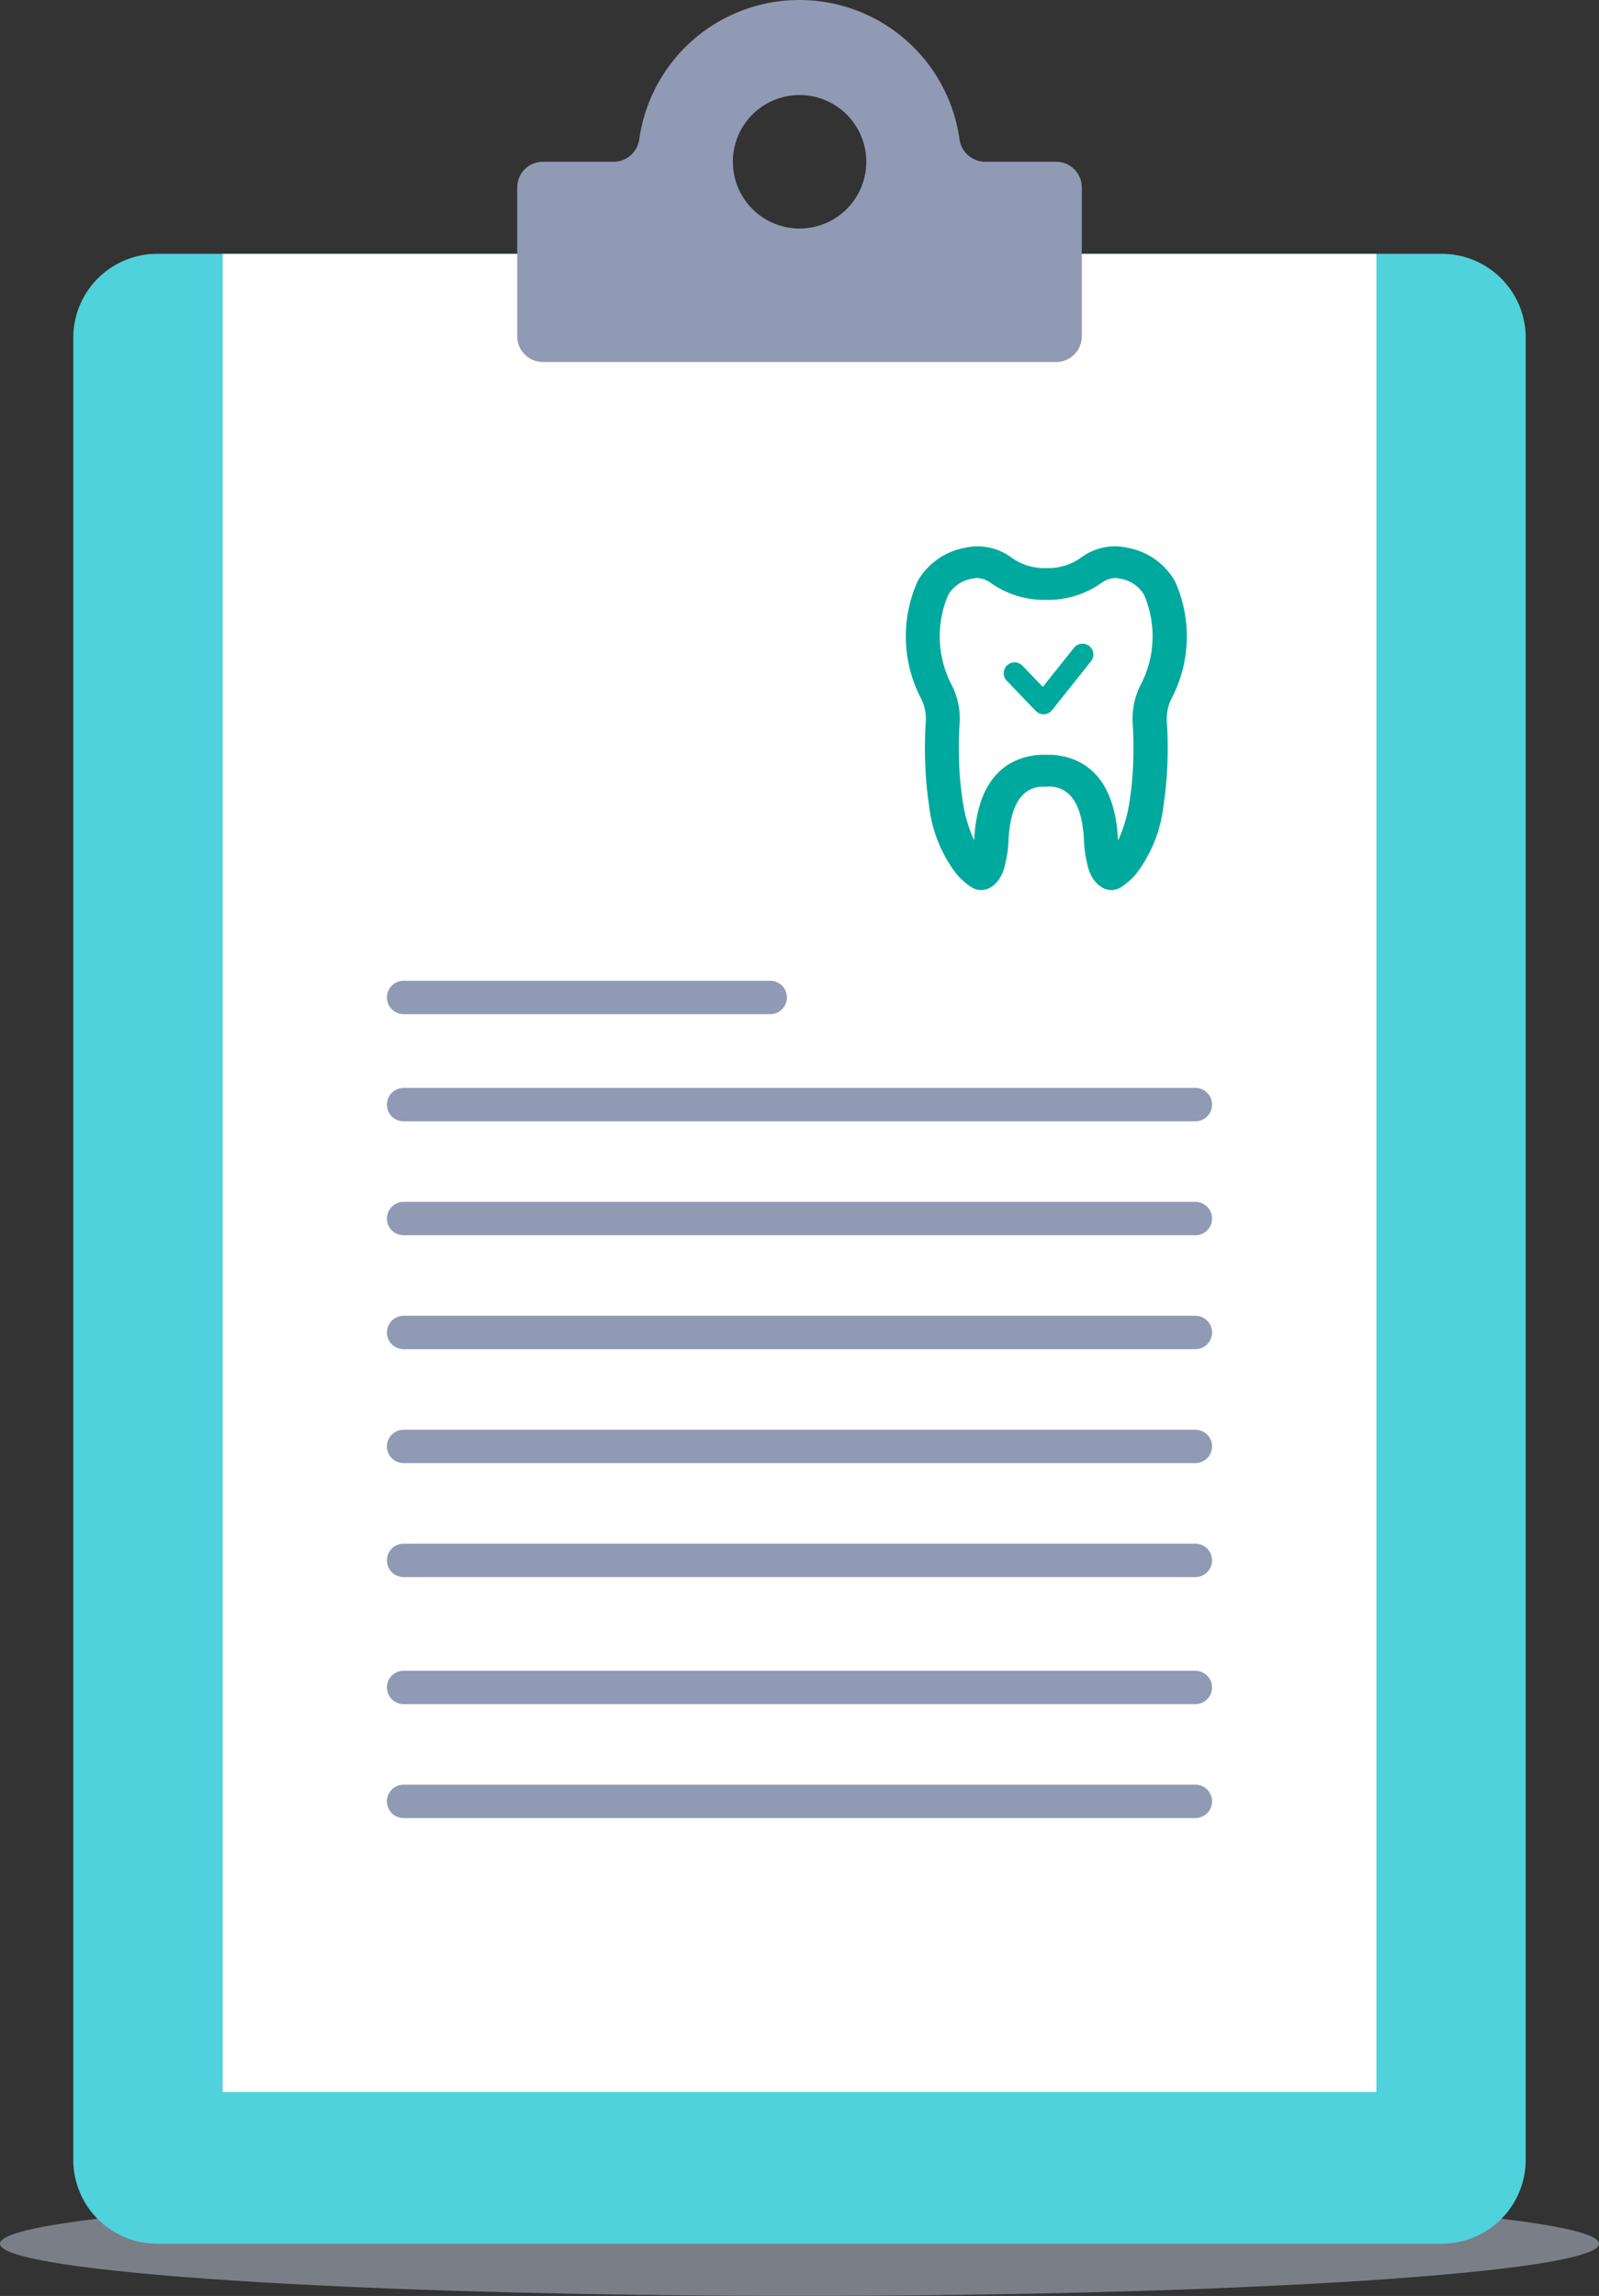
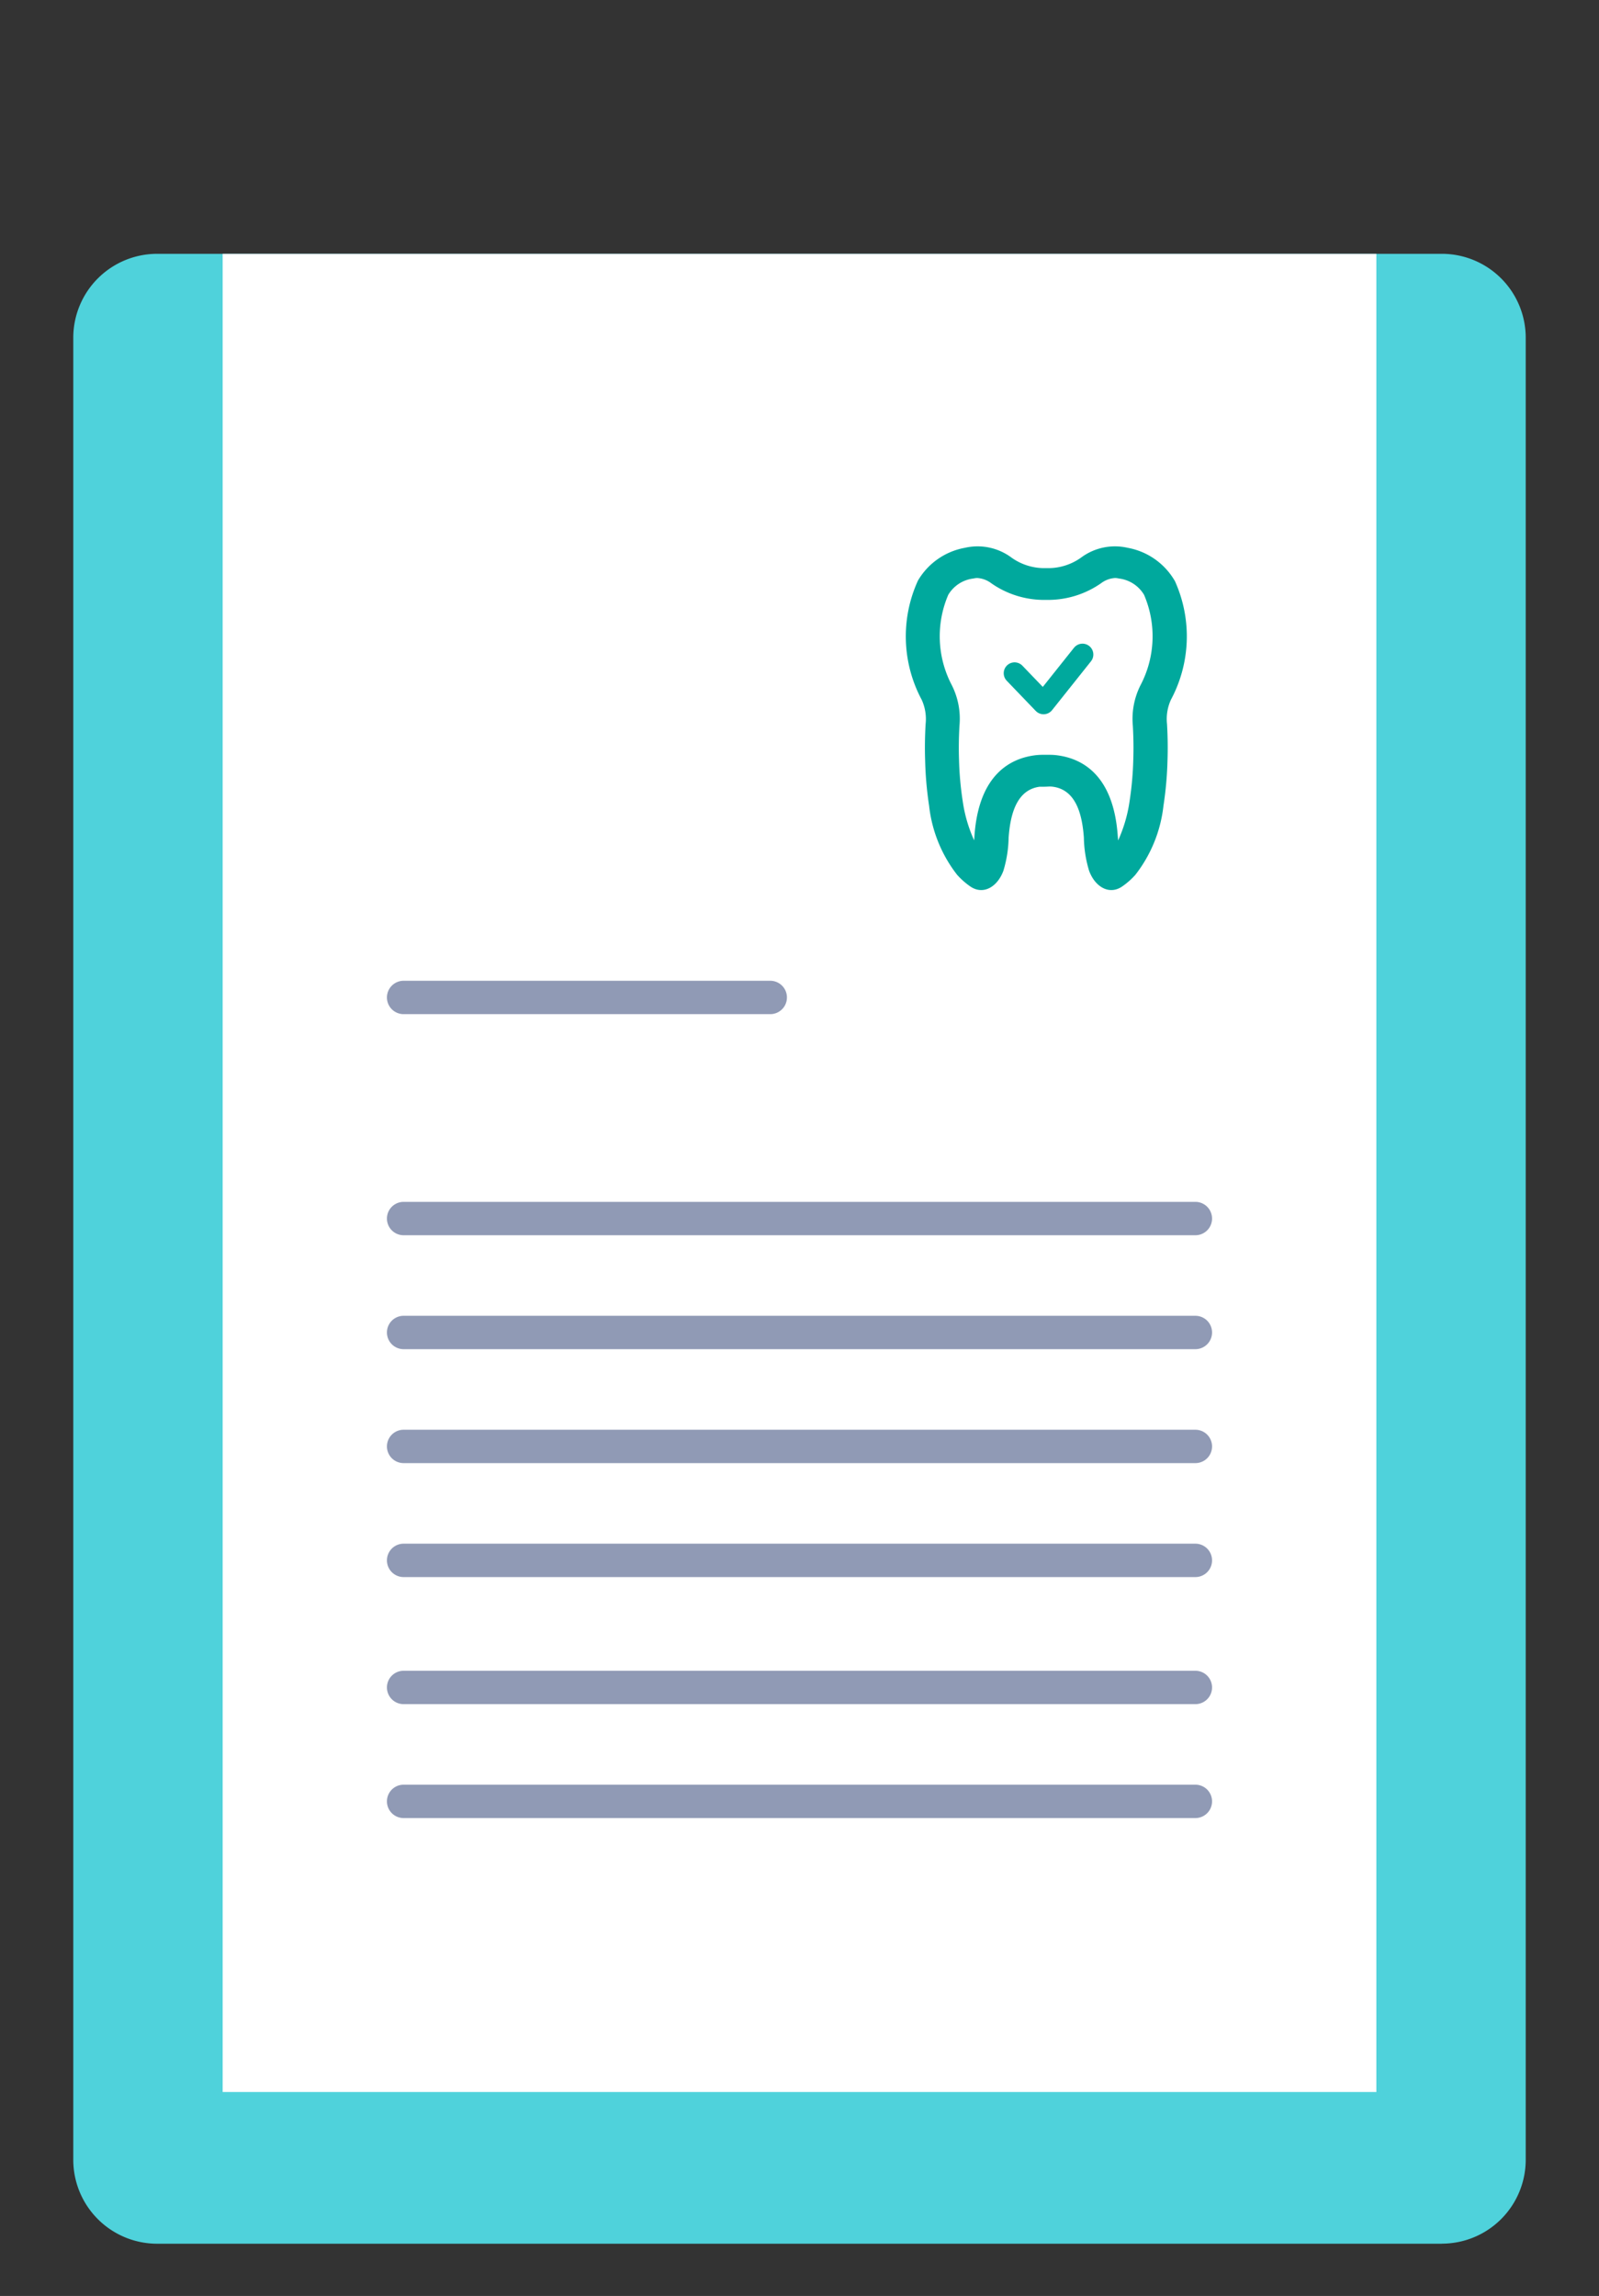
<svg xmlns="http://www.w3.org/2000/svg" id="Group_9686" data-name="Group 9686" width="73.623" height="105.661" viewBox="0 0 73.623 105.661">
  <rect x="0" y="0" width="73.623" height="105.661" fill="#333333" stroke="none" />
  <defs>
    <clipPath id="clip-path">
      <rect id="Rectangle_5344" data-name="Rectangle 5344" width="73.623" height="105.661" fill="none" />
    </clipPath>
    <clipPath id="clip-path-3">
      <rect id="Rectangle_5341" data-name="Rectangle 5341" width="73.623" height="4.807" fill="none" />
    </clipPath>
  </defs>
  <g id="Group_9685" data-name="Group 9685" clip-path="url(#clip-path)">
    <g id="Group_9684" data-name="Group 9684">
      <g id="Group_9683" data-name="Group 9683" clip-path="url(#clip-path)">
        <g id="Group_9682" data-name="Group 9682" transform="translate(0 100.855)" opacity="0.52">
          <g id="Group_9681" data-name="Group 9681">
            <g id="Group_9680" data-name="Group 9680" clip-path="url(#clip-path-3)">
-               <path id="Path_16546" data-name="Path 16546" d="M73.623,136.226c0,1.327-16.481,2.4-36.812,2.4S0,137.554,0,136.226s16.481-2.4,36.812-2.4,36.812,1.076,36.812,2.4" transform="translate(0 -133.823)" fill="#bbc5d4" />
-             </g>
+               </g>
          </g>
        </g>
        <path id="Path_16547" data-name="Path 16547" d="M67.49,107.077H8.34a3.863,3.863,0,0,1-3.863-3.863V19.366A3.863,3.863,0,0,1,8.34,15.5H67.49a3.863,3.863,0,0,1,3.862,3.863v83.848a3.863,3.863,0,0,1-3.862,3.863" transform="translate(-1.103 -3.819)" fill="#4fd2db" />
        <rect id="Rectangle_5342" data-name="Rectangle 5342" width="53.12" height="84.6" transform="translate(10.252 11.684)" fill="#fff" />
-         <path id="Path_16548" data-name="Path 16548" d="M56.412,7.445H53.168a1.2,1.2,0,0,1-1.2-1.011,7.445,7.445,0,0,0-14.752,0,1.2,1.2,0,0,1-1.2,1.011H32.781A1.181,1.181,0,0,0,31.6,8.626v6.853a1.18,1.18,0,0,0,1.181,1.181H56.412a1.181,1.181,0,0,0,1.182-1.181V8.626a1.182,1.182,0,0,0-1.182-1.182M44.6,10.517a3.072,3.072,0,1,1,3.072-3.072A3.072,3.072,0,0,1,44.6,10.517" transform="translate(-7.785 0)" fill="#909ab5" />
        <path id="Path_16549" data-name="Path 16549" d="M67.713,34.935a3.154,3.154,0,0,0-2.158-1.507,2.614,2.614,0,0,0-2.155.455,2.6,2.6,0,0,1-1.464.48h-.262a2.606,2.606,0,0,1-1.464-.48,2.614,2.614,0,0,0-2.155-.455,3.154,3.154,0,0,0-2.158,1.507,6.176,6.176,0,0,0,.17,5.482,2.129,2.129,0,0,1,.181,1.133c-.031.567-.04,1.1-.021,1.665A16.464,16.464,0,0,0,56.41,45.3,6.291,6.291,0,0,0,57.7,48.477a3.455,3.455,0,0,0,.6.531c.6.417,1.256.027,1.531-.719a5.571,5.571,0,0,0,.24-1.522c.081-1.142.4-2.208,1.43-2.344a4.866,4.866,0,0,0,.433-.009,1.1,1.1,0,0,1,.172.009c1.032.136,1.349,1.2,1.43,2.344a5.571,5.571,0,0,0,.24,1.522c.274.746.933,1.136,1.531.719a3.428,3.428,0,0,0,.6-.531A6.291,6.291,0,0,0,67.2,45.3a16.325,16.325,0,0,0,.186-2.087c.019-.567.01-1.1-.021-1.665a2.136,2.136,0,0,1,.181-1.133,6.176,6.176,0,0,0,.17-5.482" transform="translate(-13.631 -8.217)" fill="#00a99d" />
        <path id="Path_16550" data-name="Path 16550" d="M59,47.375a6.573,6.573,0,0,1-.53-1.813,15.023,15.023,0,0,1-.17-1.913c-.017-.509-.01-1,.02-1.546a3.431,3.431,0,0,0-.354-1.88,4.834,4.834,0,0,1-.161-4.154,1.562,1.562,0,0,1,1.161-.751.74.74,0,0,1,.18-.022,1.184,1.184,0,0,1,.634.237,4.245,4.245,0,0,0,2.384.77h.266a4.267,4.267,0,0,0,2.415-.77,1.184,1.184,0,0,1,.635-.237.739.739,0,0,1,.179.022,1.562,1.562,0,0,1,1.161.751,4.835,4.835,0,0,1-.16,4.153,3.438,3.438,0,0,0-.356,1.88c.03.546.037,1.038.02,1.547a15,15,0,0,1-.17,1.913,6.6,6.6,0,0,1-.53,1.814c0-.047-.016-.226-.016-.226-.2-2.776-1.619-3.541-2.775-3.694a2.706,2.706,0,0,0-.363-.024c-.06,0-.11,0-.156,0l-.125,0a2.9,2.9,0,0,0-.4.023c-1.158.153-2.579.918-2.777,3.694,0,0-.012.179-.016.227" transform="translate(-14.144 -8.695)" fill="#fff" />
        <path id="Path_16551" data-name="Path 16551" d="M61.984,40.828l1.335,1.389,1.792-2.249" transform="translate(-15.27 -9.846)" fill="none" stroke="#00a99d" stroke-linecap="round" stroke-linejoin="round" stroke-width="1" />
        <path id="Path_16552" data-name="Path 16552" d="M41.289,61.426H24.408a.768.768,0,1,1,0-1.536H41.289a.768.768,0,1,1,0,1.536" transform="translate(-5.824 -14.754)" fill="#909ab5" />
-         <path id="Path_16553" data-name="Path 16553" d="M60.863,67.971H24.408a.768.768,0,1,1,0-1.536H60.863a.768.768,0,1,1,0,1.536" transform="translate(-5.824 -16.367)" fill="#909ab5" />
        <path id="Path_16554" data-name="Path 16554" d="M60.863,74.928H24.408a.768.768,0,1,1,0-1.536H60.863a.768.768,0,1,1,0,1.536" transform="translate(-5.824 -18.081)" fill="#909ab5" />
        <path id="Path_16555" data-name="Path 16555" d="M60.863,81.885H24.408a.768.768,0,1,1,0-1.536H60.863a.768.768,0,1,1,0,1.536" transform="translate(-5.824 -19.795)" fill="#909ab5" />
        <path id="Path_16556" data-name="Path 16556" d="M60.863,88.842H24.408a.768.768,0,1,1,0-1.536H60.863a.768.768,0,1,1,0,1.536" transform="translate(-5.824 -21.508)" fill="#909ab5" />
        <path id="Path_16557" data-name="Path 16557" d="M60.863,95.8H24.408a.768.768,0,1,1,0-1.536H60.863a.768.768,0,1,1,0,1.536" transform="translate(-5.824 -23.222)" fill="#909ab5" />
        <path id="Path_16558" data-name="Path 16558" d="M60.863,103.56H24.408a.768.768,0,1,1,0-1.536H60.863a.768.768,0,1,1,0,1.536" transform="translate(-5.824 -25.134)" fill="#909ab5" />
        <path id="Path_16559" data-name="Path 16559" d="M60.863,110.517H24.408a.768.768,0,1,1,0-1.536H60.863a.768.768,0,1,1,0,1.536" transform="translate(-5.824 -26.848)" fill="#909ab5" />
        <path id="Path_16560" data-name="Path 16560" d="M66.722,127.758H13.6v1.965l26.56-.982,26.56.982Z" transform="translate(-3.351 -31.474)" fill="#4fd2db" />
      </g>
    </g>
  </g>
</svg>